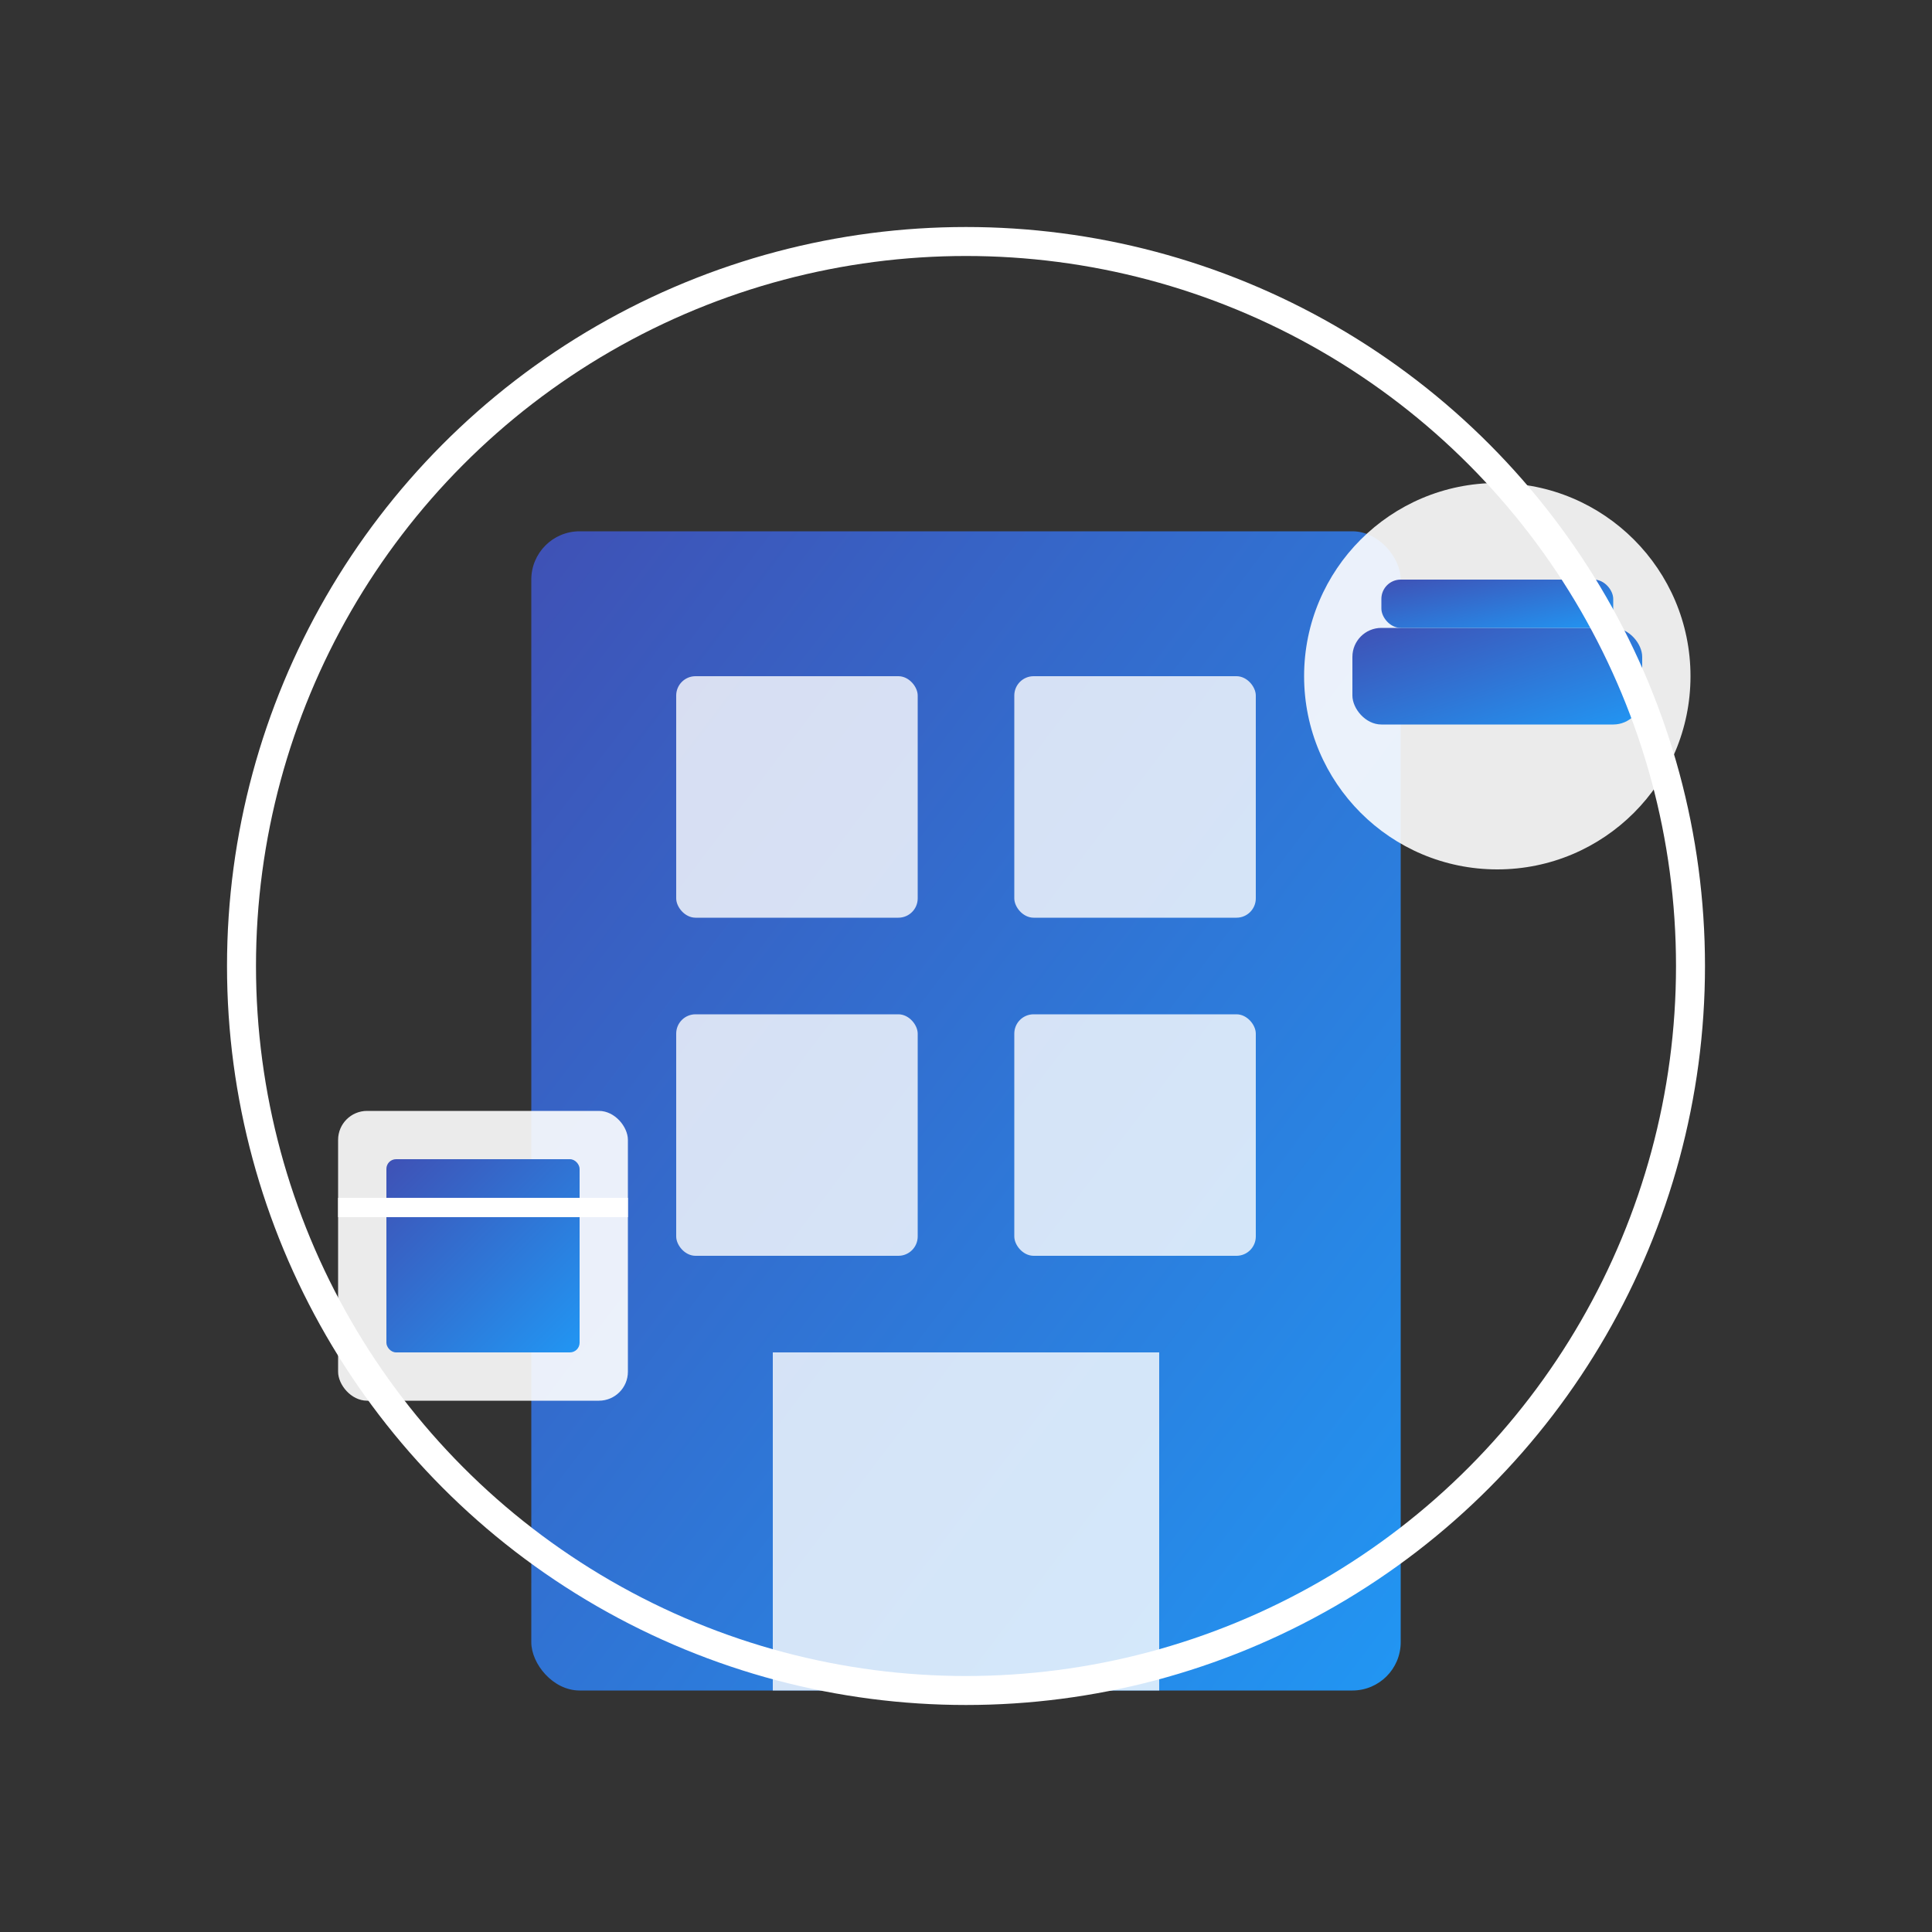
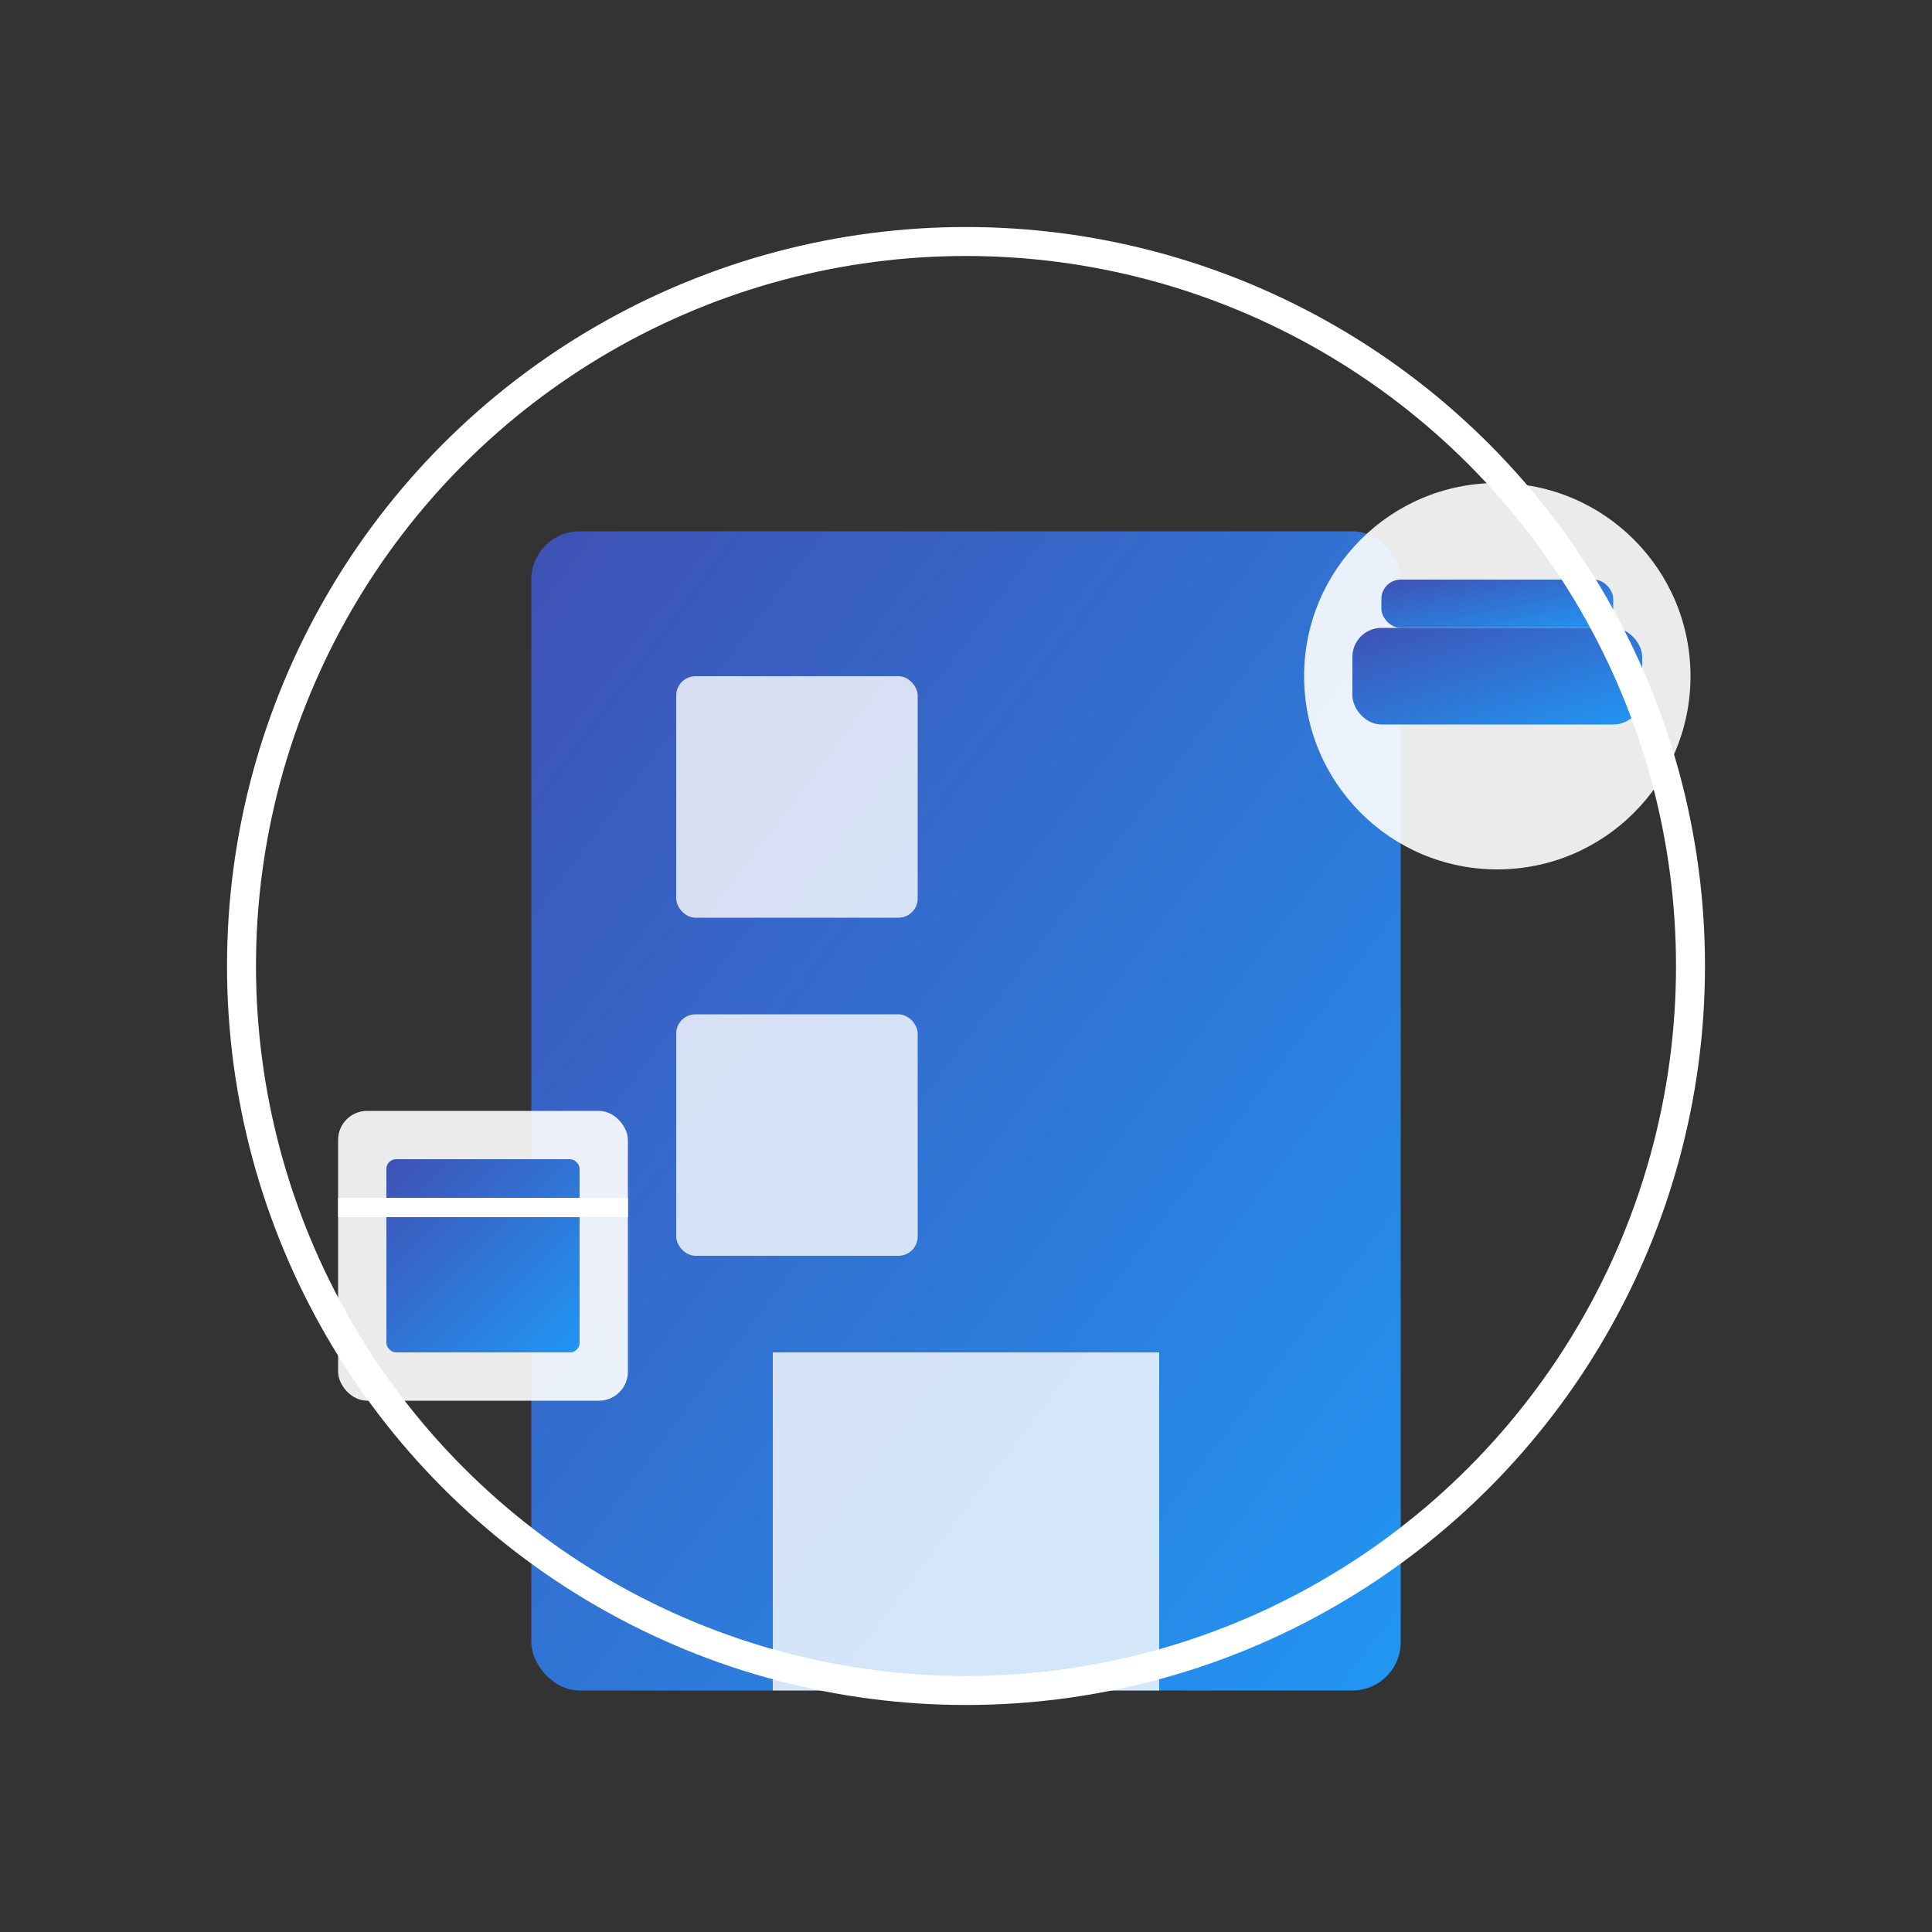
<svg xmlns="http://www.w3.org/2000/svg" width="200" height="200" viewBox="0 0 200 200">
  <rect x="0" y="0" width="200" height="200" fill="#333333" stroke="none" />
  <defs>
    <linearGradient id="logoGradient" x1="0%" y1="0%" x2="100%" y2="100%">
      <stop offset="0%" style="stop-color:#3f51b5;stop-opacity:1" />
      <stop offset="100%" style="stop-color:#2196f3;stop-opacity:1" />
    </linearGradient>
  </defs>
  <g transform="translate(25, 25)">
    <rect x="30" y="30" width="90" height="120" rx="5" fill="url(#logoGradient)" />
    <rect x="45" y="45" width="25" height="25" rx="2" fill="white" opacity="0.8" />
-     <rect x="80" y="45" width="25" height="25" rx="2" fill="white" opacity="0.8" />
    <rect x="45" y="80" width="25" height="25" rx="2" fill="white" opacity="0.8" />
-     <rect x="80" y="80" width="25" height="25" rx="2" fill="white" opacity="0.8" />
    <rect x="55" y="115" width="40" height="35" fill="white" opacity="0.8" />
    <circle cx="130" cy="45" r="20" fill="white" opacity="0.9" />
    <rect x="115" y="40" width="30" height="10" rx="3" fill="url(#logoGradient)" />
    <rect x="118" y="35" width="24" height="5" rx="2" fill="url(#logoGradient)" />
    <rect x="10" y="90" width="30" height="30" rx="3" fill="white" opacity="0.9" />
    <rect x="15" y="95" width="20" height="20" rx="1" fill="url(#logoGradient)" />
    <line x1="10" y1="100" x2="40" y2="100" stroke="white" stroke-width="2" />
    <circle cx="75" cy="75" r="75" fill="none" stroke="white" stroke-width="3" />
  </g>
</svg>